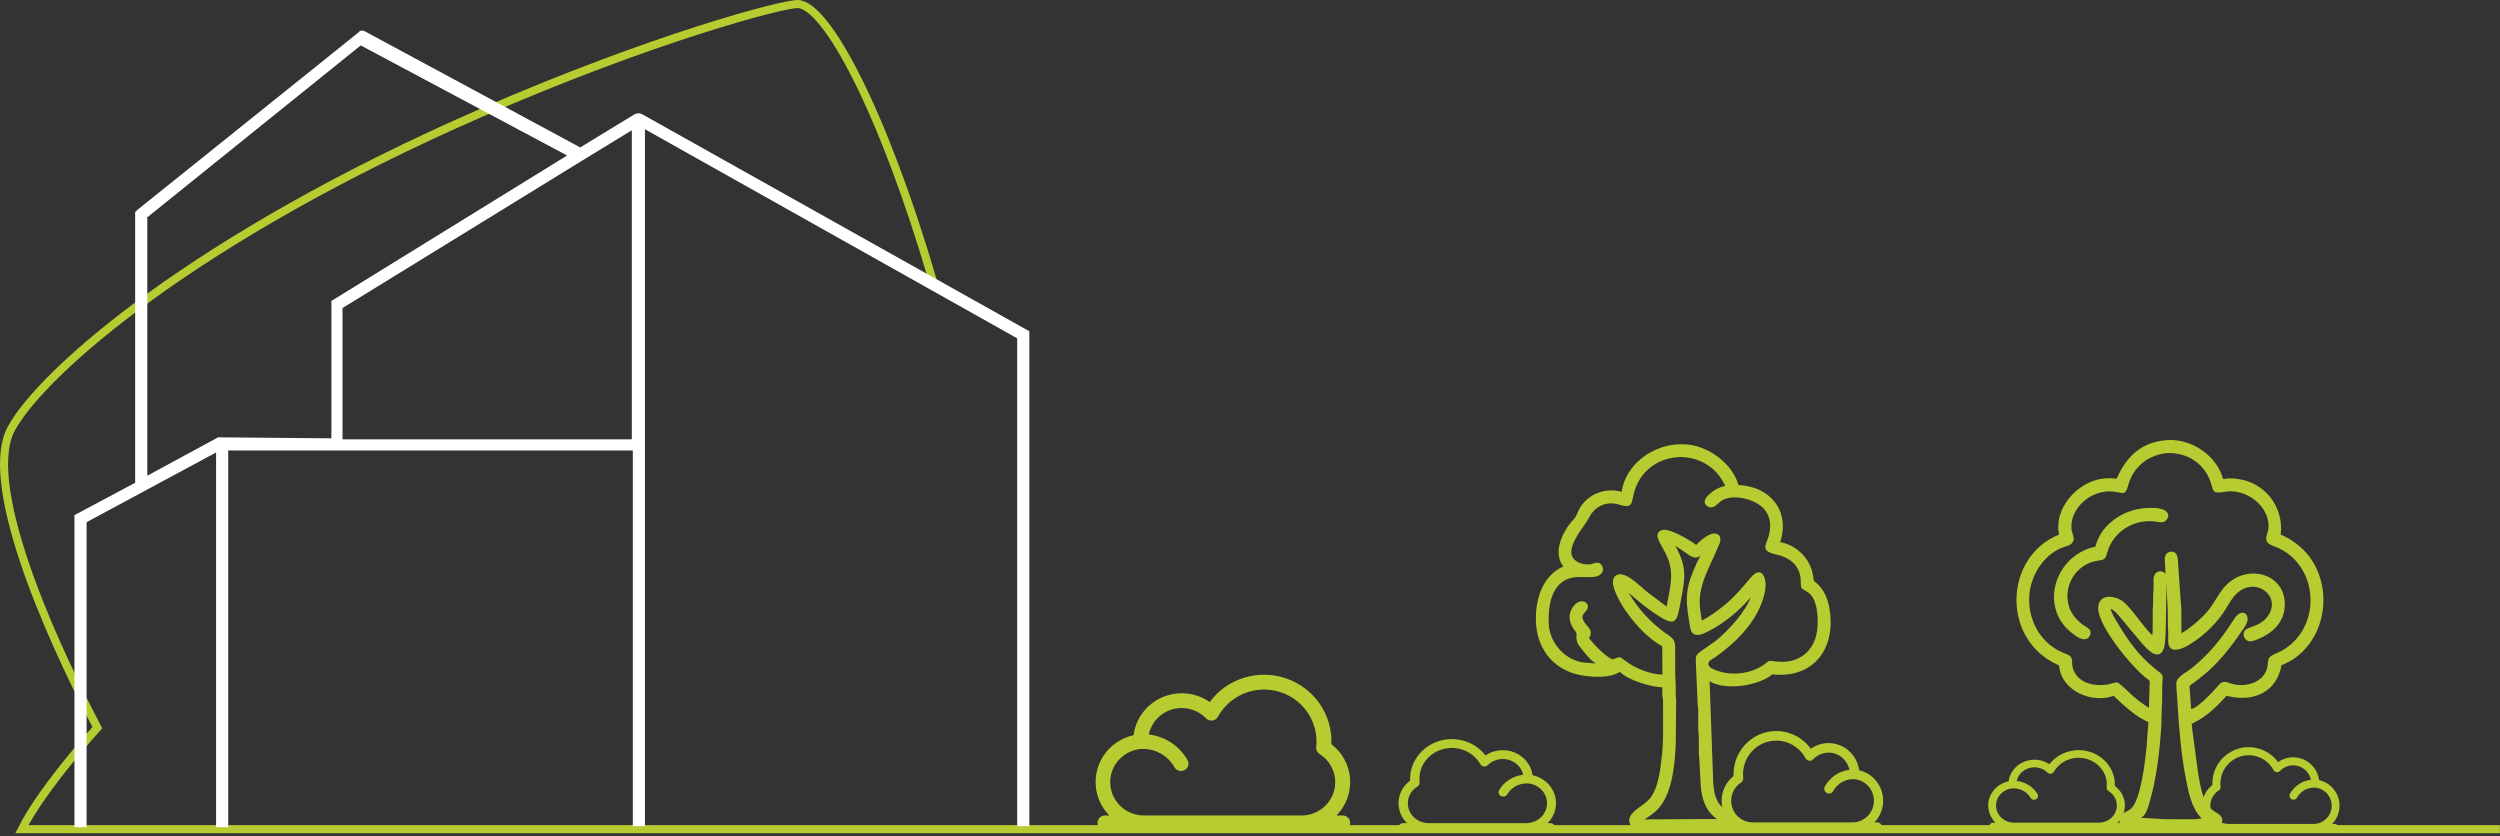
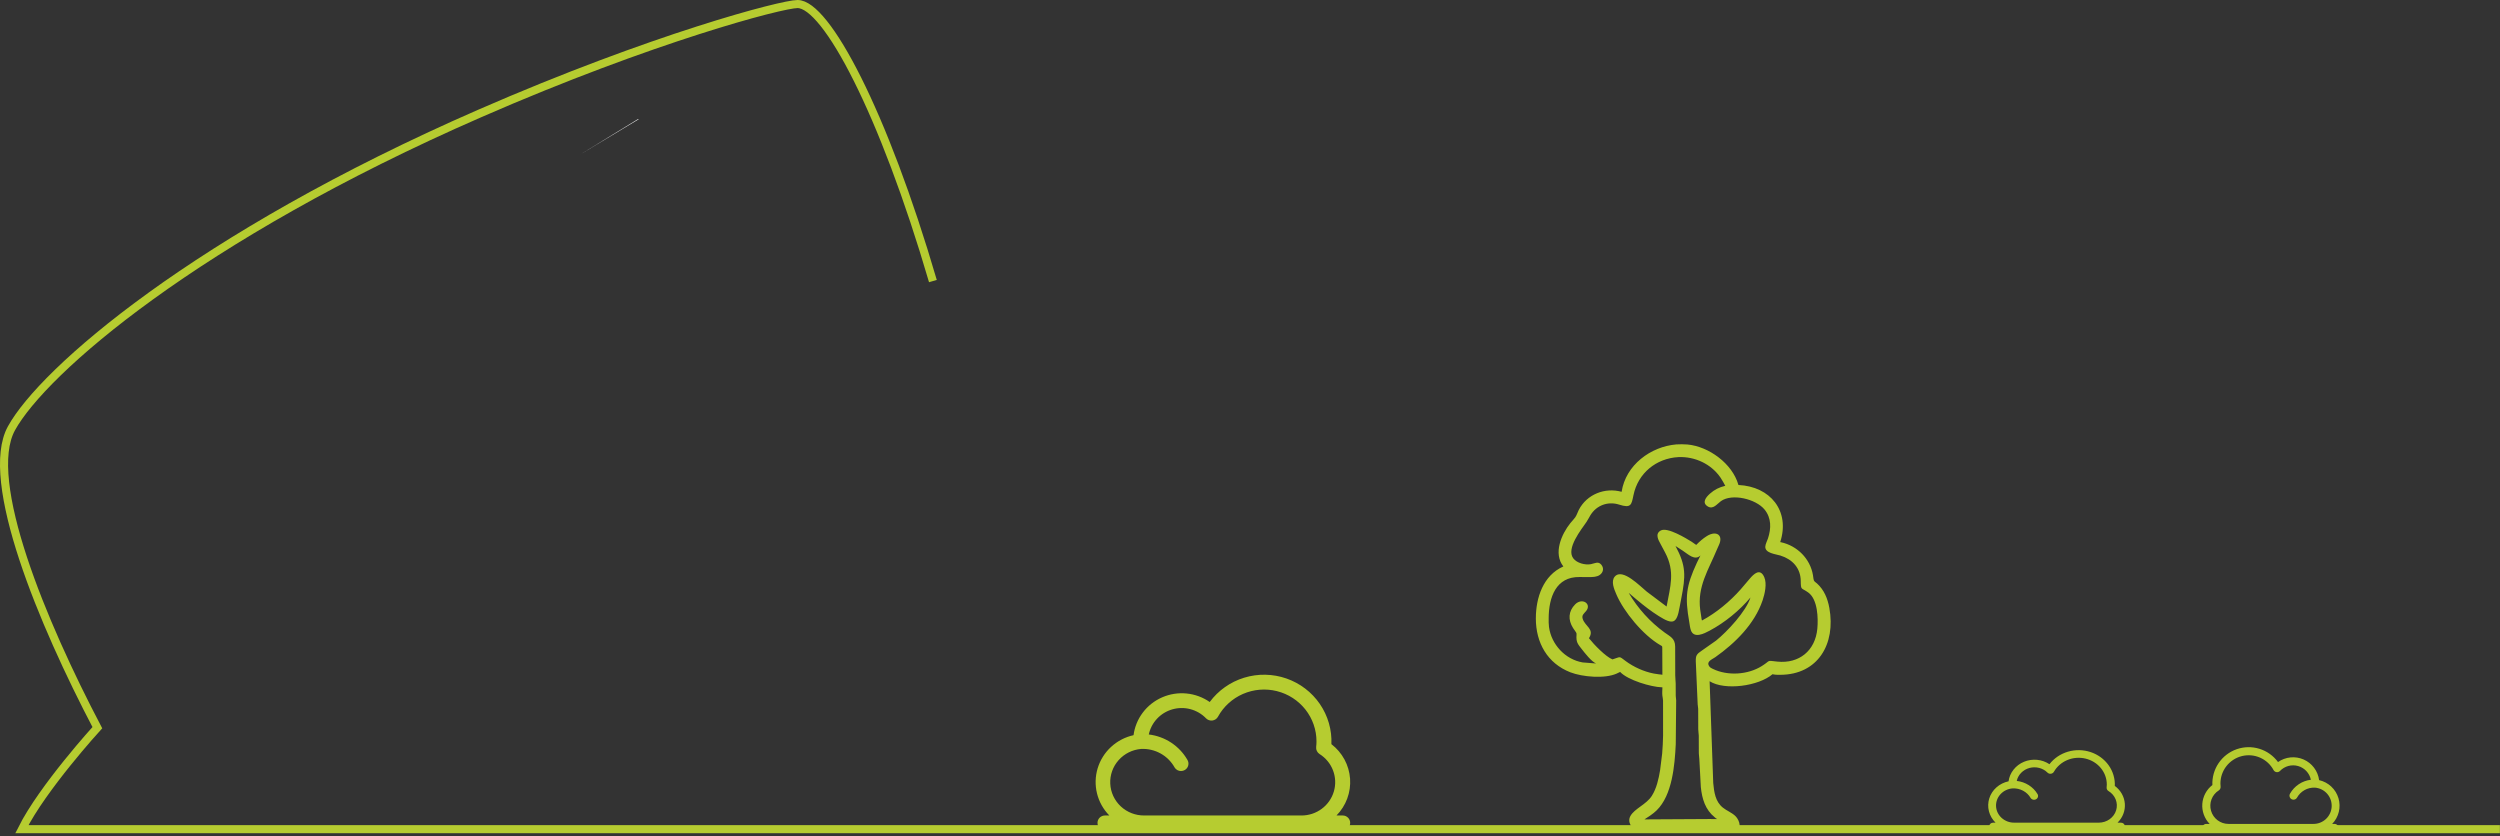
<svg xmlns="http://www.w3.org/2000/svg" width="619" height="207" viewBox="0 0 619 207" fill="none">
  <rect x="0" y="0" width="619" height="207" fill="#333333" stroke="none" />
  <path d="M618.975 205.308H5.412C10.568 194.996 24.102 180.172 24.102 180.172C10.568 154.392 -4.256 118.945 2.834 106.055C10.632 91.876 48.593 58.724 118.844 28.069C161.677 9.378 193.605 1 197.472 1C204.562 1 218.741 27.7 230.986 69.594" stroke="#B6CC30" stroke-width="2" />
  <path d="M143.664 38.253L157.939 29.5H158.19" fill="#F6F7F7" />
-   <path d="M156.687 111.532V204.569H159.692V32.001L251.859 83.772V204.569H254.864V82.021L158.941 28.25C158.44 27.999 157.689 27.999 157.188 28.25L143.664 36.503L90.317 7.741C89.816 7.491 89.065 7.491 88.814 7.992L33.965 52.009L33.465 52.509V119.536L18.437 127.539V204.819H21.443V129.289L53.501 112.033V204.819H56.506V111.532H156.687ZM36.219 54.01L89.315 11.243L140.408 38.504L82.052 74.518V105.28V108.531L54.002 108.281L36.47 117.785V54.01H36.219ZM84.807 108.531V105.28V76.269L144.164 39.754L156.437 32.251V108.781H84.807V108.531Z" fill="white" />
  <path d="M416.98 205.975L407.516 205.985C407.072 205.985 406.603 206.013 406.164 205.948C404.468 205.699 402.705 203.807 403.688 202.045C404.726 200.186 407.626 199.204 409.001 197.042C410.165 195.212 410.684 192.845 411.037 190.724L411.551 186.591C411.653 185.222 411.774 183.483 411.778 182.107L411.771 173.485C411.762 173.042 411.646 172.65 411.602 172.218C411.535 171.559 411.6 170.841 411.615 170.178L411.473 170.176C408.861 170.117 403.02 168.4 401.143 166.368L400.335 166.757C397.373 168.122 391.781 167.604 388.858 166.476C383.101 164.254 380.274 159.106 380.276 153.134C380.278 147.997 382.079 142.477 387.087 140.254C384.541 137.015 386.6 132.303 388.836 129.503C389.221 129.021 389.685 128.587 390.036 128.079C390.404 127.545 390.599 126.863 390.895 126.283C392.886 122.38 397.388 120.627 401.512 121.771C402.531 115.158 408.672 110.578 415.056 110.036C415.965 109.998 416.908 109.971 417.815 110.056C423.096 110.549 428.913 114.766 430.417 120.02L430.435 120.084C438.326 120.447 443.283 126.52 440.783 134.22L440.969 134.258C444.971 135.119 448.201 138.321 448.888 142.404L449.02 143.33C449.113 144.027 449.411 144.026 449.917 144.489C451.669 146.093 452.522 148.198 452.945 150.521C454.576 159.464 450.118 167.043 440.816 167.082C440.183 167.085 439.566 167.096 438.946 166.949L438.882 166.934C435.411 169.888 427.072 171.04 423.301 168.676L424.198 193.908C424.42 196.162 424.714 198.464 426.576 199.964C427.54 200.74 428.756 201.173 429.658 202.029C430.862 203.173 431.417 205.655 429.408 205.964C428.987 206.029 428.513 205.987 428.086 205.985L416.98 205.975ZM415.61 113.176C410.093 113.464 405.562 117.146 404.442 122.623C403.955 125.002 403.848 125.888 400.928 124.95C398.165 124.064 395.331 125.077 393.798 127.549C393.454 128.103 393.183 128.694 392.814 129.236C391.536 131.112 387.711 135.826 389.547 138.253C390.429 139.418 392.478 139.958 393.908 139.688C394.838 139.512 395.712 138.891 396.474 139.81C397.183 140.665 396.994 141.704 396.112 142.347C395.406 142.861 394.373 142.881 393.54 142.884L391.097 142.87C385.265 142.777 383.471 147.88 383.451 153.089C383.448 153.8 383.435 154.543 383.531 155.25C384.116 159.58 387.569 163.292 391.866 164.018L395.189 164.282C393.984 163.752 392.44 161.725 391.635 160.714C390.606 159.421 390.23 158.95 390.345 157.231C390.375 156.791 390.337 156.713 390.078 156.349L389.468 155.461C388.234 153.484 388.297 151.36 390.013 149.636C391.756 147.884 394.177 149.537 392.717 151.297C392.171 151.955 391.587 152.289 391.877 153.229C392.455 155.104 394.876 155.731 393.425 158.023C394.673 159.617 397.59 162.616 399.252 163.267C401.41 162.593 400.779 162.393 402.515 163.68C404.523 165.168 407.036 166.294 409.469 166.769L410.8 166.971C411.065 167.003 411.351 167.008 411.608 167.074L411.579 160.485C411.577 159.956 411.573 160.012 411.103 159.742C406.845 157.298 402.034 151.47 400.179 147.096C399.673 145.901 398.808 143.936 399.814 142.769C401.736 140.538 406.158 145.225 407.735 146.486L412.65 150.179C413.559 145.205 414.803 141.533 412.267 136.781L411.183 134.75C410.64 133.756 409.675 132.155 411.238 131.337C412.894 130.469 417.505 133.304 418.856 134.136C419.247 134.377 419.594 134.697 419.986 134.923C420.81 134.086 421.623 133.35 422.626 132.728C424.99 131.262 426.776 132.506 425.592 134.979L425.146 135.979C423.025 141.116 420.209 145.228 420.977 151.019L421.263 152.927C421.301 153.152 421.312 153.437 421.411 153.641C424.982 151.724 428.332 148.928 431.009 145.905L433.188 143.343C434.246 142.098 435.8 140.571 436.826 142.898C437.544 144.526 436.96 147.046 436.425 148.632C434.448 154.499 429.643 159.224 424.723 162.707C423.863 163.316 422.365 163.779 423.241 165.024C423.442 165.309 423.82 165.483 424.126 165.631C427.792 167.402 432.764 167.07 436.186 164.937C438.626 163.417 437.202 163.517 440.073 163.814C445.47 164.372 449.465 161.104 449.971 155.667C450.207 153.124 450.088 148.432 447.746 146.722C446.004 145.45 445.891 146.244 445.866 143.853C445.832 140.676 443.834 138.497 440.855 137.561C439.69 137.195 436.972 136.989 437.089 135.314C437.135 134.667 437.553 133.924 437.757 133.301C438.565 130.836 438.619 128.226 436.882 126.134C434.731 123.543 428.866 122.104 426.104 124.08C425.182 124.74 424.215 126.183 422.898 125.427C421.254 124.484 422.432 123.082 423.361 122.248C424.499 121.227 425.705 120.637 427.18 120.283C426.796 119.601 426.437 118.892 425.993 118.247C423.664 114.861 419.651 113.017 415.61 113.176ZM414.854 135.186C417.524 140.142 417.373 142.604 416.267 148.268L415.868 150.344C415.164 154.45 414.25 154.753 410.713 152.541C408.81 151.35 407.066 149.985 405.34 148.548L403.955 147.379C403.747 147.202 403.509 146.95 403.275 146.821C405.556 150.662 408.508 153.944 412.118 156.58C413.581 157.648 414.735 158.05 414.769 160.06L414.788 167.204C414.792 167.882 414.884 168.54 414.9 169.215L414.915 172.294C414.929 172.676 415.009 173.048 415.02 173.432L414.918 184.269C414.664 189.457 414.065 196.883 410.177 200.654C409.278 201.526 408.21 202.21 407.161 202.882L423.011 202.791L425.169 202.796C424.924 202.702 424.76 202.522 424.56 202.36C422.228 200.464 421.426 197.799 421.126 194.899L420.754 187.925C420.738 187.455 420.641 186.997 420.631 186.521L420.614 182.15C420.606 181.628 420.494 181.116 420.489 180.585L420.471 175.509C420.455 175.134 420.363 174.761 420.344 174.38L419.879 163.808C419.835 162.283 420.095 161.952 421.378 161.083L424.914 158.6C427.622 156.411 432.307 151.432 433.423 147.932C430.659 151.221 427.065 154.144 423.279 156.167C421.965 156.869 419.388 158.195 418.652 156.023C418.436 155.384 418.369 154.643 418.252 153.976C417.177 147.809 417.46 145.15 420.13 139.377L421.033 137.538C419.634 138.887 418.033 137.263 416.707 136.389L414.854 135.186Z" fill="#B6CC30" />
  <path d="M332.452 201.912H330.917C332.094 200.713 333.001 199.282 333.58 197.713C334.16 196.143 334.397 194.47 334.278 192.804C334.159 191.137 333.685 189.514 332.889 188.041C332.092 186.567 330.99 185.277 329.655 184.254C329.804 180.718 328.8 177.228 326.791 174.299C324.783 171.37 321.876 169.157 318.5 167.988C315.123 166.818 311.456 166.753 308.04 167.803C304.624 168.853 301.639 170.961 299.526 173.817C297.83 172.638 295.856 171.911 293.793 171.709C291.731 171.506 289.65 171.833 287.753 172.659C285.856 173.485 284.207 174.782 282.965 176.424C281.723 178.065 280.931 179.997 280.664 182.03C278.58 182.493 276.658 183.497 275.097 184.938C273.535 186.38 272.389 188.207 271.778 190.232C271.167 192.257 271.113 194.407 271.62 196.46C272.127 198.513 273.178 200.395 274.665 201.912H273.593C273.102 201.912 272.63 202.105 272.282 202.449C271.935 202.793 271.74 203.26 271.74 203.746C271.74 204.233 271.935 204.699 272.282 205.043C272.63 205.387 273.102 205.58 273.593 205.58H332.452C332.943 205.58 333.415 205.387 333.762 205.043C334.11 204.699 334.305 204.233 334.305 203.746C334.305 203.26 334.11 202.793 333.762 202.449C333.415 202.105 332.943 201.912 332.452 201.912ZM283.327 201.912C281.164 201.937 279.076 201.129 277.504 199.66C275.932 198.19 274.998 196.174 274.899 194.036C274.801 191.899 275.546 189.807 276.977 188.202C278.408 186.597 280.413 185.605 282.569 185.435H282.625C284.289 185.37 285.938 185.765 287.388 186.576C288.837 187.386 290.03 188.581 290.831 190.025C290.995 190.295 291.227 190.519 291.504 190.674C291.781 190.829 292.094 190.911 292.413 190.911C292.754 190.913 293.089 190.82 293.38 190.642C293.588 190.517 293.768 190.352 293.912 190.158C294.055 189.963 294.158 189.742 294.215 189.508C294.272 189.274 294.281 189.031 294.243 188.794C294.205 188.556 294.119 188.328 293.992 188.123C293.004 186.413 291.626 184.956 289.968 183.868C288.309 182.78 286.416 182.091 284.44 181.856C284.752 180.388 285.464 179.031 286.497 177.934C287.531 176.836 288.848 176.038 290.306 175.626C291.765 175.214 293.309 175.204 294.773 175.597C296.236 175.989 297.564 176.77 298.612 177.854C298.814 178.061 299.062 178.219 299.336 178.313C299.611 178.408 299.904 178.438 300.192 178.399C300.48 178.361 300.755 178.256 300.994 178.093C301.234 177.93 301.431 177.714 301.57 177.461C302.945 174.949 305.127 172.961 307.771 171.813C310.416 170.666 313.372 170.423 316.171 171.125C318.971 171.827 321.453 173.432 323.227 175.687C325 177.942 325.963 180.718 325.963 183.575C325.961 184.038 325.934 184.5 325.882 184.96C325.845 185.299 325.904 185.643 326.053 185.95C326.202 186.258 326.436 186.519 326.727 186.702C328.251 187.66 329.421 189.082 330.058 190.754C330.696 192.425 330.768 194.257 330.263 195.973C329.758 197.688 328.704 199.195 327.258 200.267C325.813 201.339 324.055 201.917 322.249 201.915L283.327 201.912Z" fill="#B6CC30" />
-   <path d="M427.454 203.619H428.427C427.681 202.841 427.105 201.913 426.738 200.894C426.37 199.875 426.219 198.79 426.295 197.708C426.37 196.626 426.671 195.573 427.176 194.617C427.682 193.66 428.381 192.823 429.229 192.159C429.134 189.864 429.771 187.599 431.046 185.698C432.321 183.797 434.165 182.361 436.308 181.602C438.45 180.843 440.777 180.801 442.946 181.482C445.114 182.163 447.008 183.531 448.349 185.385C449.425 184.62 450.678 184.148 451.986 184.017C453.295 183.885 454.615 184.098 455.819 184.634C457.023 185.17 458.07 186.011 458.858 187.077C459.646 188.142 460.149 189.396 460.318 190.716C461.641 191.016 462.86 191.667 463.851 192.603C464.842 193.539 465.569 194.725 465.957 196.039C466.345 197.353 466.38 198.748 466.058 200.081C465.736 201.413 465.069 202.634 464.125 203.619H464.805C465.117 203.619 465.416 203.745 465.637 203.968C465.858 204.191 465.982 204.494 465.982 204.81C465.982 205.125 465.858 205.428 465.637 205.651C465.416 205.875 465.117 206 464.805 206H427.454C427.142 206 426.843 205.875 426.622 205.651C426.402 205.428 426.278 205.125 426.278 204.81C426.278 204.494 426.402 204.191 426.622 203.968C426.843 203.745 427.142 203.619 427.454 203.619ZM458.628 203.619C460.001 203.635 461.326 203.111 462.323 202.158C463.321 201.204 463.914 199.895 463.976 198.508C464.039 197.12 463.566 195.763 462.658 194.721C461.75 193.68 460.478 193.036 459.11 192.926H459.074C458.018 192.883 456.971 193.139 456.051 193.666C455.131 194.192 454.375 194.967 453.866 195.904C453.762 196.08 453.615 196.225 453.439 196.325C453.263 196.426 453.065 196.479 452.862 196.479C452.646 196.481 452.433 196.42 452.249 196.305C452.117 196.224 452.002 196.117 451.911 195.991C451.82 195.864 451.755 195.721 451.719 195.569C451.683 195.417 451.677 195.26 451.701 195.105C451.725 194.951 451.78 194.803 451.86 194.67C452.487 193.56 453.362 192.615 454.414 191.908C455.467 191.202 456.668 190.755 457.922 190.603C457.724 189.65 457.272 188.769 456.616 188.057C455.96 187.344 455.125 186.826 454.199 186.559C453.274 186.292 452.294 186.285 451.365 186.54C450.436 186.795 449.594 187.302 448.928 188.005C448.8 188.14 448.643 188.242 448.469 188.303C448.295 188.365 448.109 188.384 447.926 188.359C447.743 188.334 447.569 188.266 447.417 188.16C447.265 188.055 447.139 187.914 447.051 187.75C446.179 186.119 444.794 184.829 443.116 184.085C441.438 183.34 439.562 183.183 437.785 183.638C436.009 184.093 434.433 185.135 433.308 186.599C432.182 188.062 431.572 189.864 431.572 191.718C431.573 192.019 431.59 192.319 431.623 192.617C431.647 192.837 431.609 193.06 431.514 193.26C431.42 193.46 431.272 193.629 431.087 193.748C430.119 194.37 429.377 195.292 428.973 196.377C428.568 197.462 428.522 198.651 428.843 199.765C429.163 200.878 429.832 201.856 430.749 202.552C431.667 203.247 432.782 203.623 433.928 203.621L458.628 203.619Z" fill="#B6CC30" />
  <path d="M546.277 204H547.105C546.47 203.347 545.981 202.567 545.668 201.711C545.356 200.855 545.228 199.943 545.292 199.035C545.356 198.126 545.612 197.241 546.041 196.438C546.471 195.635 547.066 194.931 547.786 194.374C547.705 192.446 548.247 190.543 549.33 188.946C550.414 187.349 551.982 186.143 553.803 185.505C555.624 184.868 557.602 184.833 559.445 185.405C561.288 185.977 562.898 187.126 564.038 188.683C564.952 188.041 566.017 187.645 567.13 187.534C568.242 187.423 569.365 187.602 570.388 188.052C571.411 188.503 572.301 189.21 572.971 190.105C573.641 191 574.068 192.052 574.212 193.161C575.336 193.413 576.373 193.961 577.215 194.747C578.057 195.532 578.675 196.529 579.005 197.633C579.334 198.737 579.364 199.909 579.09 201.028C578.817 202.147 578.25 203.173 577.448 204H578.026C578.291 204 578.545 204.106 578.733 204.293C578.92 204.481 579.026 204.735 579.026 205C579.026 205.265 578.92 205.52 578.733 205.707C578.545 205.895 578.291 206 578.026 206H546.277C546.012 206 545.758 205.895 545.57 205.707C545.383 205.52 545.277 205.265 545.277 205C545.277 204.735 545.383 204.481 545.57 204.293C545.758 204.106 546.012 204 546.277 204ZM572.776 204C573.942 204.014 575.068 203.573 575.916 202.772C576.764 201.971 577.268 200.872 577.321 199.707C577.374 198.541 576.973 197.401 576.201 196.526C575.429 195.651 574.347 195.11 573.184 195.018H573.154C572.256 194.982 571.367 195.197 570.585 195.639C569.803 196.081 569.16 196.732 568.728 197.52C568.639 197.667 568.514 197.789 568.365 197.873C568.215 197.958 568.046 198.003 567.874 198.003C567.69 198.004 567.509 197.953 567.353 197.856C567.241 197.788 567.143 197.698 567.066 197.592C566.989 197.486 566.933 197.366 566.902 197.238C566.872 197.11 566.867 196.978 566.887 196.848C566.908 196.719 566.954 196.595 567.023 196.483C567.555 195.551 568.299 194.756 569.193 194.163C570.088 193.57 571.109 193.194 572.175 193.066C572.007 192.266 571.623 191.526 571.065 190.928C570.508 190.329 569.797 189.894 569.011 189.67C568.224 189.445 567.391 189.44 566.602 189.654C565.812 189.868 565.096 190.293 564.53 190.884C564.422 190.997 564.288 191.083 564.14 191.135C563.992 191.186 563.834 191.203 563.678 191.182C563.523 191.161 563.375 191.104 563.246 191.015C563.116 190.926 563.01 190.808 562.935 190.67C562.193 189.3 561.016 188.217 559.59 187.591C558.163 186.965 556.569 186.833 555.059 187.216C553.549 187.598 552.21 188.474 551.253 189.703C550.296 190.932 549.777 192.446 549.777 194.003C549.778 194.256 549.793 194.508 549.821 194.758C549.841 194.943 549.809 195.13 549.729 195.298C549.648 195.466 549.522 195.608 549.365 195.708C548.543 196.23 547.912 197.006 547.568 197.917C547.224 198.828 547.185 199.827 547.458 200.762C547.73 201.698 548.299 202.519 549.078 203.103C549.858 203.688 550.806 204.003 551.78 204.002L572.776 204Z" fill="#B6CC30" />
  <path d="M525.13 203.691H524.306C524.937 203.073 525.425 202.336 525.736 201.527C526.047 200.719 526.174 199.857 526.11 198.998C526.046 198.14 525.792 197.304 525.364 196.545C524.936 195.786 524.345 195.121 523.628 194.594C523.708 192.772 523.168 190.974 522.09 189.466C521.011 187.957 519.45 186.817 517.637 186.214C515.824 185.612 513.854 185.579 512.02 186.119C510.185 186.66 508.582 187.746 507.447 189.217C506.537 188.61 505.476 188.236 504.369 188.131C503.261 188.027 502.144 188.195 501.125 188.621C500.106 189.047 499.22 189.715 498.553 190.56C497.886 191.406 497.461 192.401 497.318 193.449C496.199 193.687 495.166 194.204 494.328 194.947C493.489 195.689 492.874 196.631 492.546 197.674C492.218 198.717 492.188 199.824 492.461 200.882C492.733 201.939 493.298 202.909 494.096 203.691H493.52C493.256 203.691 493.003 203.79 492.816 203.967C492.63 204.145 492.525 204.385 492.525 204.635C492.525 204.886 492.63 205.126 492.816 205.304C493.003 205.481 493.256 205.58 493.52 205.58H525.13C525.394 205.58 525.647 205.481 525.833 205.304C526.02 205.126 526.125 204.886 526.125 204.635C526.125 204.385 526.02 204.145 525.833 203.967C525.647 203.79 525.394 203.691 525.13 203.691ZM498.748 203.691C497.586 203.703 496.465 203.287 495.621 202.53C494.776 201.773 494.275 200.735 494.222 199.633C494.169 198.532 494.569 197.455 495.338 196.628C496.106 195.801 497.183 195.29 498.341 195.203H498.371C499.264 195.169 500.15 195.372 500.929 195.79C501.707 196.208 502.347 196.823 502.778 197.567C502.866 197.706 502.99 197.821 503.139 197.901C503.288 197.981 503.456 198.023 503.627 198.023C503.811 198.025 503.991 197.977 504.147 197.885C504.258 197.82 504.355 197.736 504.432 197.635C504.509 197.535 504.564 197.421 504.595 197.301C504.625 197.18 504.631 197.055 504.61 196.933C504.589 196.81 504.544 196.693 504.475 196.587C503.945 195.706 503.205 194.956 502.314 194.395C501.423 193.835 500.407 193.48 499.346 193.359C499.513 192.602 499.895 191.904 500.45 191.338C501.006 190.772 501.713 190.361 502.496 190.149C503.279 189.937 504.108 189.932 504.895 190.134C505.681 190.337 506.394 190.739 506.957 191.297C507.065 191.404 507.198 191.485 507.345 191.534C507.493 191.583 507.65 191.598 507.805 191.578C507.96 191.558 508.107 191.504 508.236 191.42C508.364 191.336 508.47 191.225 508.545 191.095C509.283 189.8 510.455 188.776 511.875 188.185C513.296 187.594 514.883 187.469 516.386 187.831C517.89 188.192 519.223 189.019 520.176 190.181C521.128 191.342 521.645 192.772 521.645 194.244C521.644 194.483 521.63 194.721 521.601 194.958C521.581 195.133 521.613 195.309 521.693 195.468C521.773 195.627 521.899 195.761 522.055 195.855C522.874 196.349 523.502 197.081 523.844 197.942C524.187 198.804 524.225 199.747 523.954 200.631C523.683 201.515 523.117 202.291 522.341 202.843C521.564 203.395 520.62 203.693 519.651 203.692L498.748 203.691Z" fill="#B6CC30" />
-   <path d="M347.424 203.81H348.374C347.646 203.094 347.084 202.24 346.726 201.302C346.368 200.365 346.221 199.366 346.294 198.371C346.368 197.376 346.661 196.407 347.154 195.527C347.647 194.647 348.329 193.877 349.155 193.266C349.063 191.155 349.684 189.071 350.927 187.322C352.169 185.573 353.968 184.252 356.057 183.554C358.146 182.855 360.415 182.817 362.529 183.443C364.643 184.07 366.489 185.329 367.797 187.034C368.846 186.33 370.068 185.896 371.344 185.775C372.62 185.654 373.907 185.85 375.081 186.343C376.254 186.836 377.275 187.61 378.043 188.591C378.812 189.571 379.302 190.724 379.467 191.938C380.756 192.215 381.946 192.814 382.912 193.675C383.878 194.536 384.587 195.627 384.965 196.836C385.343 198.045 385.377 199.328 385.063 200.554C384.749 201.78 384.099 202.904 383.179 203.81H383.842C384.146 203.81 384.438 203.925 384.653 204.131C384.868 204.336 384.989 204.614 384.989 204.905C384.989 205.195 384.868 205.474 384.653 205.679C384.438 205.885 384.146 206 383.842 206H347.424C347.12 206 346.829 205.885 346.613 205.679C346.398 205.474 346.278 205.195 346.278 204.905C346.278 204.614 346.398 204.336 346.613 204.131C346.829 203.925 347.12 203.81 347.424 203.81ZM377.82 203.81C379.158 203.825 380.449 203.342 381.422 202.465C382.395 201.588 382.973 200.384 383.034 199.107C383.095 197.831 382.634 196.582 381.749 195.624C380.863 194.665 379.623 194.073 378.289 193.972H378.254C377.224 193.933 376.204 194.168 375.307 194.652C374.41 195.136 373.672 195.85 373.177 196.712C373.075 196.873 372.932 197.007 372.76 197.099C372.589 197.192 372.395 197.241 372.198 197.241C371.987 197.242 371.779 197.187 371.599 197.081C371.471 197.006 371.359 196.907 371.27 196.791C371.182 196.675 371.118 196.543 371.083 196.404C371.048 196.264 371.042 196.119 371.065 195.977C371.089 195.835 371.142 195.699 371.221 195.576C371.832 194.556 372.684 193.685 373.711 193.036C374.737 192.386 375.908 191.974 377.131 191.834C376.938 190.958 376.498 190.148 375.858 189.492C375.218 188.837 374.403 188.36 373.501 188.114C372.599 187.869 371.643 187.863 370.738 188.097C369.832 188.331 369.011 188.798 368.362 189.445C368.237 189.569 368.084 189.663 367.914 189.719C367.744 189.776 367.563 189.793 367.385 189.77C367.206 189.748 367.036 189.685 366.888 189.588C366.74 189.49 366.618 189.361 366.532 189.21C365.681 187.71 364.331 186.523 362.695 185.838C361.059 185.153 359.23 185.008 357.498 185.427C355.766 185.846 354.229 186.804 353.132 188.151C352.035 189.497 351.439 191.155 351.439 192.861C351.44 193.137 351.457 193.413 351.489 193.688C351.512 193.89 351.476 194.095 351.383 194.279C351.291 194.463 351.147 194.619 350.967 194.728C350.023 195.3 349.3 196.149 348.905 197.147C348.511 198.145 348.466 199.239 348.779 200.263C349.091 201.288 349.743 202.188 350.638 202.828C351.532 203.467 352.619 203.813 353.737 203.812L377.82 203.81Z" fill="#B6CC30" />
-   <path d="M538.5 206.047L530.002 205.522C528.35 205.326 524.614 205.16 524.718 202.788C524.785 201.267 526.733 201.083 527.655 200.22C530.111 197.919 531.147 188.336 531.478 185.078L531.943 178.787C529.57 177.772 527.392 176.026 525.488 174.306L523.809 172.736C523.387 172.312 523.525 172.231 522.976 172.407C517.78 174.069 510.758 171.125 509.897 165.344C509.794 164.654 509.979 164.815 509.306 164.504C495.491 158.136 496.217 137.886 509.82 132.355C508.452 125.917 514.303 119.345 520.617 118.507C521.436 118.398 523.23 118.345 524.032 118.537L524.074 118.548C526.427 113.103 530.163 109.459 536.444 108.985C542.185 108.502 548.285 112.342 550.199 117.838C550.264 118.026 550.367 118.514 550.498 118.623C551.532 118.362 552.873 118.449 553.93 118.573C560.802 119.379 565.529 125.532 564.698 132.352L564.745 132.373C567.485 133.583 570.025 135.435 571.823 137.857C578.376 146.69 575.35 160.642 564.878 164.724L564.666 165.747C563.007 171.983 557.093 173.822 551.298 172.272C549.262 174.544 547.16 176.606 544.55 178.213C543.941 178.587 543.286 178.853 542.678 179.213L542.67 179.322C542.68 179.675 542.743 180.04 542.775 180.392L544.309 191.875C544.978 195.377 545.45 199.4 548.861 201.268C550.059 201.925 550.815 203.005 549.669 204.151C547.536 206.285 541.439 206.048 538.5 206.047ZM536.493 112.195C532.021 112.635 528.274 115.511 527.038 119.859C526.155 122.967 525.876 121.961 523.045 121.701C517.857 121.224 512.512 125.674 512.891 130.977C512.975 132.153 513.975 133.356 513.089 134.415C512.581 135.022 511.813 135.178 511.094 135.416C506.414 136.963 503.137 141.866 502.539 146.624C501.827 152.277 504.359 158.13 509.454 160.943L510.81 161.614C511.414 161.88 512.283 162.118 512.716 162.621C513.153 163.129 513.006 164.427 513.153 165.093C514.054 169.165 518.776 170.193 522.331 169.368L523.617 169.017C524.267 168.847 524.515 169.083 525.033 169.509C526.501 170.718 527.8 172.119 529.287 173.318L531.191 174.704C531.486 174.902 531.834 175.039 532.082 175.282L532.276 168.6C531.858 168.21 531.374 167.88 530.932 167.511C527.288 164.468 519.642 155.085 519.514 150.697C519.402 146.823 524.007 147.203 526.268 149.443C527.831 150.992 529.144 152.846 530.51 154.568L531.807 156.165C532.103 156.513 532.725 157.006 532.892 157.344C533.023 156.509 533 155.663 533.003 154.821L533.011 151.235C533.014 150.781 533.076 150.345 533.097 149.894L533.126 147.124C533.135 146.727 533.203 146.337 533.21 145.94L533.227 143.943C533.231 143.575 533.202 143.157 533.292 142.8C533.673 141.282 535.385 140.99 536.37 142.208C536.527 142.883 536.431 143.735 536.428 144.429L536.336 150.386C536.246 153.301 536.335 156.647 536.003 159.442C535.755 161.534 534.625 162.895 532.642 161.482C531.847 160.915 531.154 160.184 530.492 159.471L524.601 152.406C524.018 151.744 523.409 151.039 522.565 150.719C522.869 151.924 523.589 153.028 524.216 154.092C526.7 158.311 529.564 162.363 533.416 165.435C536.038 167.526 535.431 166.631 535.361 170.105L535.339 174.21C535.218 174.936 535.232 175.67 535.228 176.4L535.152 179.576C534.74 185.879 534.045 192.329 532.296 198.411C531.916 199.733 531.427 201.868 530.062 202.523C532.022 202.525 533.967 202.743 535.921 202.833L541.055 202.854C542.349 202.852 543.845 202.937 545.113 202.619L545.059 202.564C542.493 199.952 541.762 195.689 541.108 192.23C540.028 186.517 539.563 180.748 539.203 174.955L539.027 172.161C538.939 171.18 538.846 170.222 538.855 169.233C538.872 167.613 541.282 166.507 542.417 165.626C545.605 163.151 548.448 160.039 550.815 156.771L553.404 152.947C554.817 150.863 556.662 151.648 556.49 153.458C556.379 154.622 555.426 155.716 554.788 156.65C552.114 160.556 549.084 164.399 545.362 167.359L543.446 168.846C543.006 169.175 542.47 169.464 542.118 169.884L542.471 174.847C542.499 175.08 542.51 175.347 542.588 175.569C544.146 175.131 546.948 172.283 547.999 171.14L548.991 170.026C550.166 168.669 550.547 168.594 552.249 169.186C555.672 170.376 560.49 169.166 561.383 165.232C561.542 164.527 561.43 163.387 561.888 162.828C562.47 162.117 563.712 161.766 564.525 161.35C575.076 155.949 574.44 139.873 563.535 135.435C562.633 135.068 561.475 134.815 561.154 133.75C560.911 132.94 561.52 131.906 561.63 131.089C562.366 125.651 556.318 120.839 550.972 121.758C547.301 122.39 548.203 121.391 547.136 118.782C545.332 114.368 541.168 111.963 536.493 112.195Z" fill="#B6CC30" />
-   <path d="M517.395 155.916L517.445 156.011C517.941 156.962 517.309 158.139 516.251 158.269C515.123 158.406 513.828 157.365 512.99 156.719C505.5 150.94 508.077 139.524 516.609 136.023C517.276 135.749 517.976 135.488 518.697 135.409C518.832 135.394 518.962 134.819 519.01 134.671C520.711 129.447 525.974 126.141 531.306 125.792C532.891 125.697 536.314 125.568 536.84 127.381C537.052 128.108 536.304 129.115 535.601 129.268L535.531 129.282C534.827 129.428 533.901 129.127 533.173 129.07C528.054 128.672 523.269 131.707 521.811 136.654C521.302 138.383 521.252 138.559 519.46 138.816C513.974 139.6 510.593 145.217 512.367 150.424C512.914 152.03 514.139 153.449 515.449 154.494C516.029 154.956 516.891 155.31 517.358 155.87L517.395 155.916ZM556.798 158.789C555.581 158.413 555.081 156.849 555.907 156.026C556.945 154.991 559.586 155.206 561.506 152.552C565.24 147.39 557.782 142.029 553.082 147.738C552.1 148.931 551.404 150.377 550.531 151.656C548.278 154.956 545.124 157.864 541.657 159.856C540.269 160.653 537.412 161.888 536.908 159.423C536.839 159.085 536.864 158.714 536.861 158.369L536.84 156.242C536.825 155.901 536.773 155.564 536.766 155.222L536.731 150.724L536.486 146.432C536.358 144.276 536.16 142.181 536.077 139.988C536.022 138.517 535.588 137.117 537.4 136.575C539.278 136.486 539.231 138.307 539.307 139.612L539.943 148.917C539.98 149.448 540.074 149.975 540.094 150.506L540.128 156.853C540.32 156.585 541.036 156.268 541.336 156.053L542.728 154.99C544.518 153.575 546.267 151.946 547.569 150.062C548.876 148.172 549.816 146.128 551.545 144.547C557.051 139.51 566.049 142.287 565.709 150.021C565.531 154.059 562.798 156.664 559.294 158.164C558.466 158.519 557.71 158.83 556.798 158.789Z" fill="#B6CC30" />
</svg>